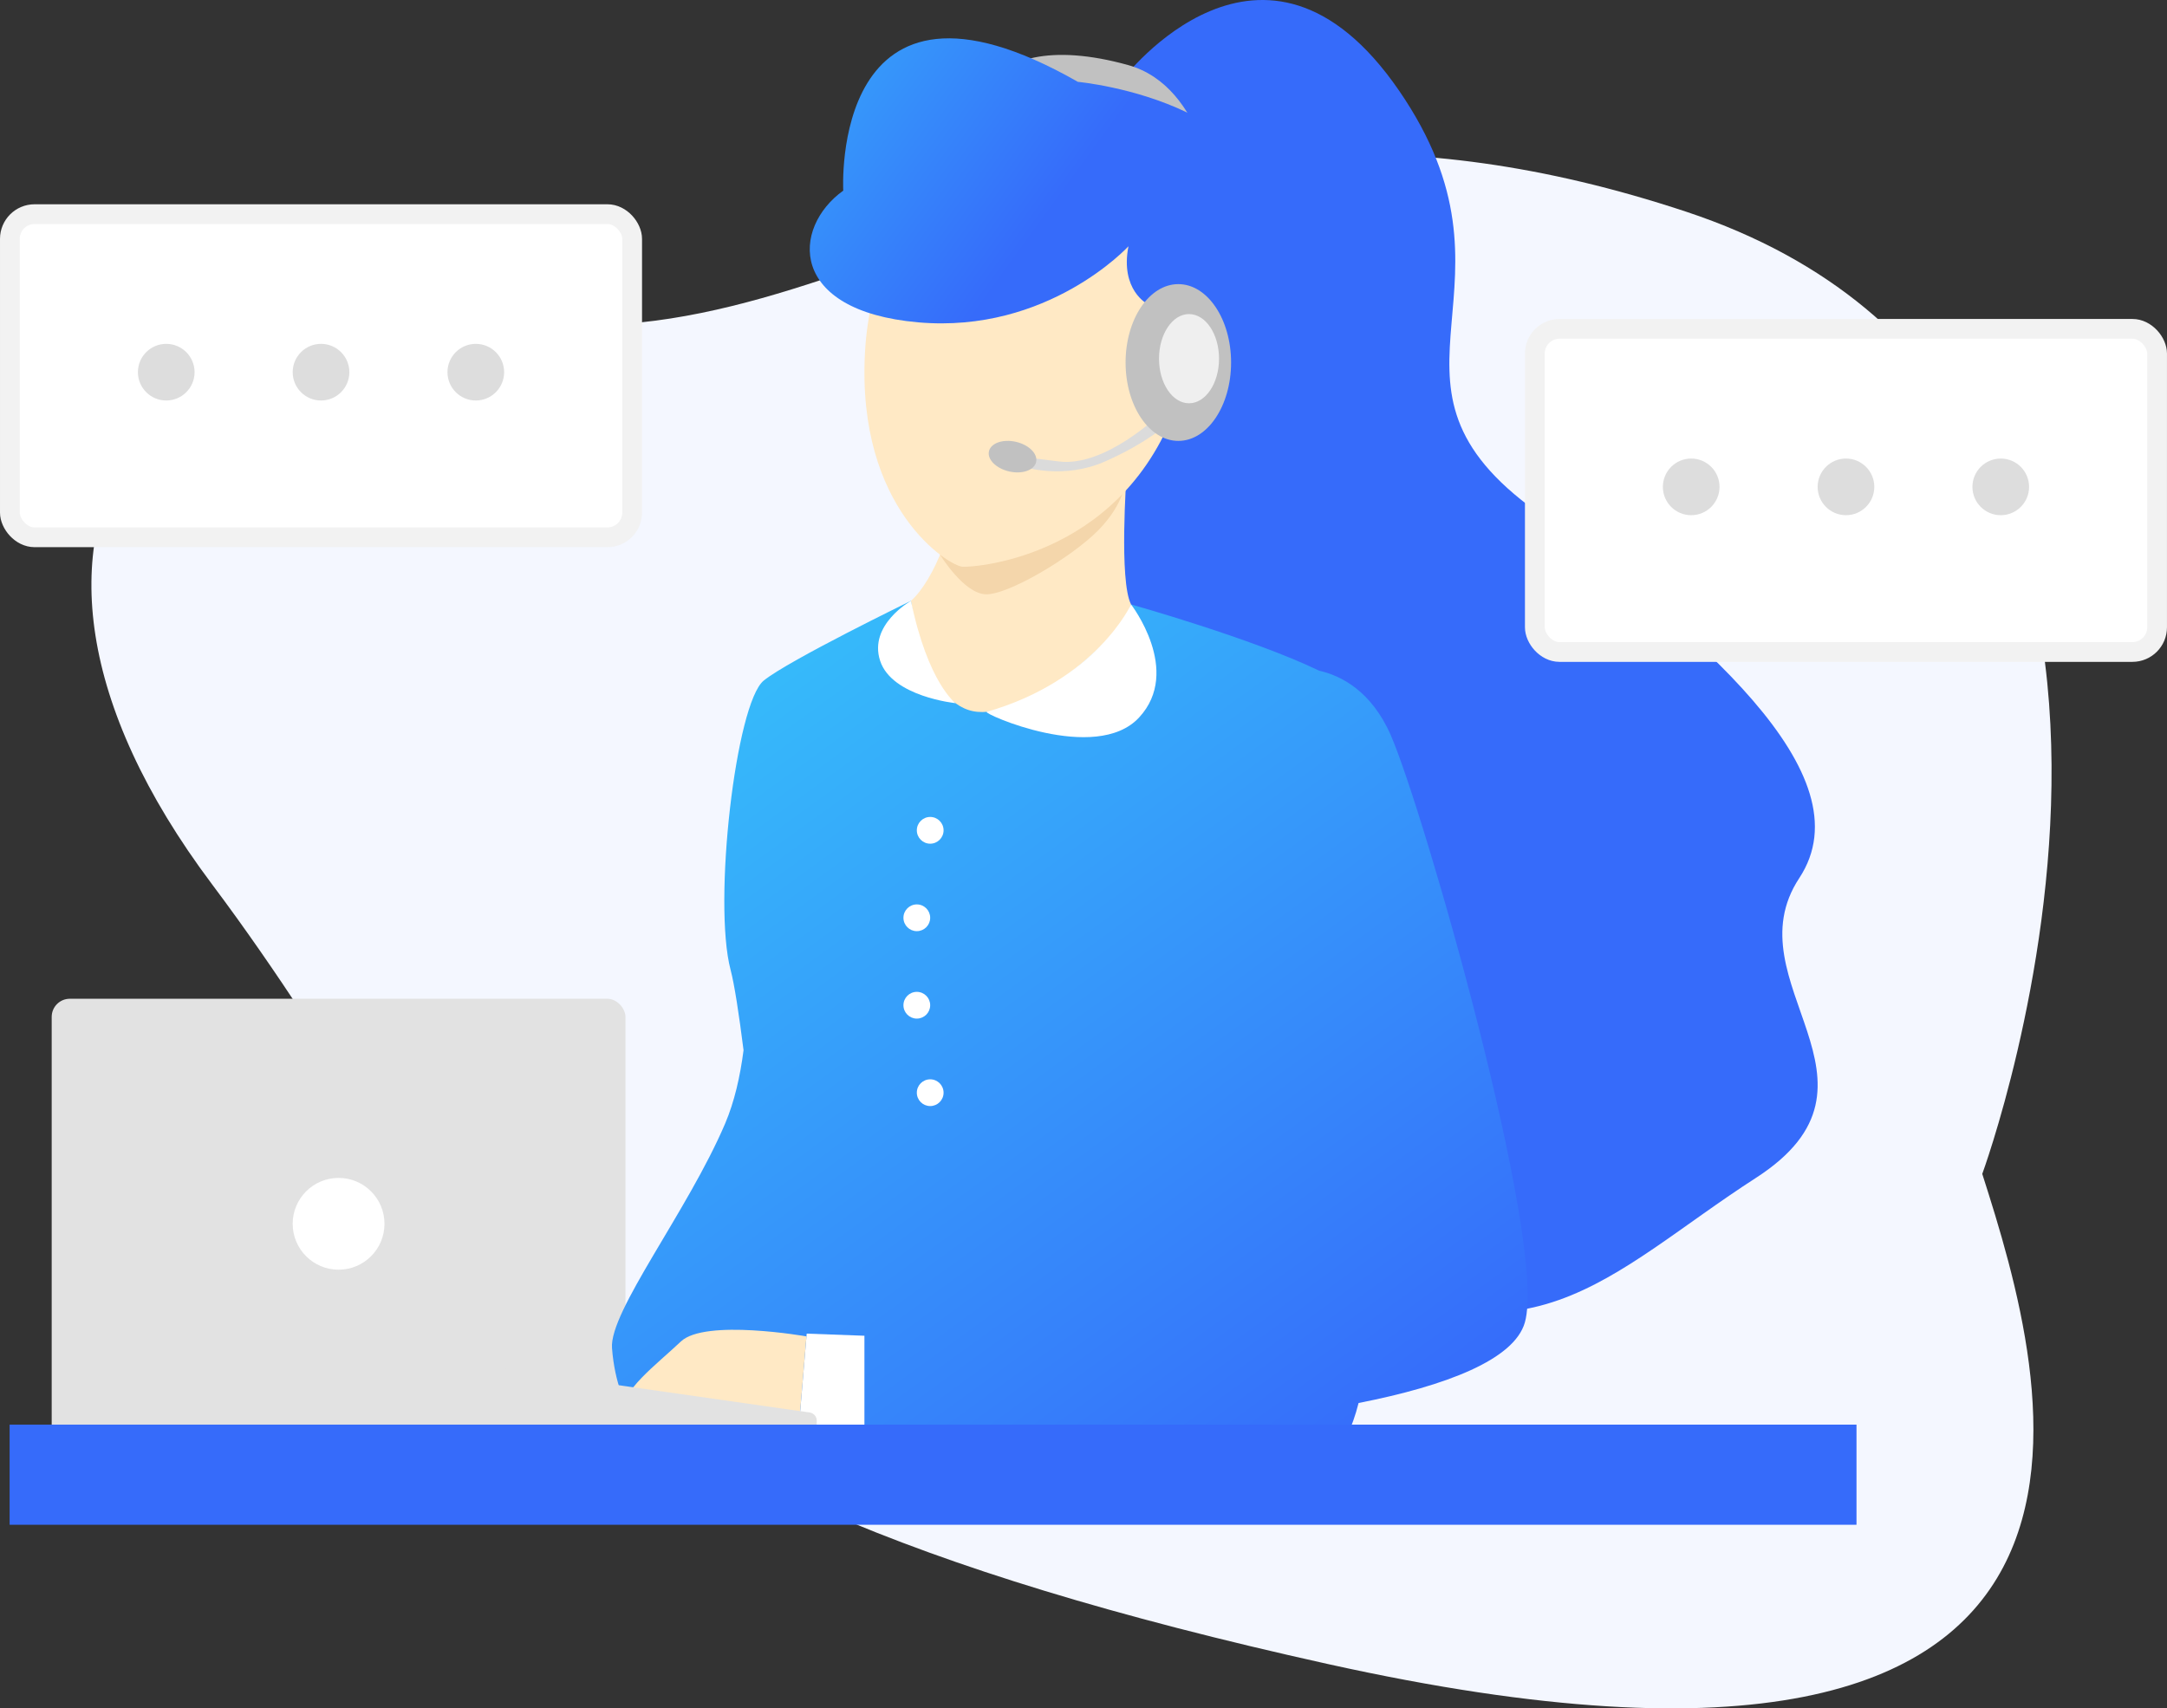
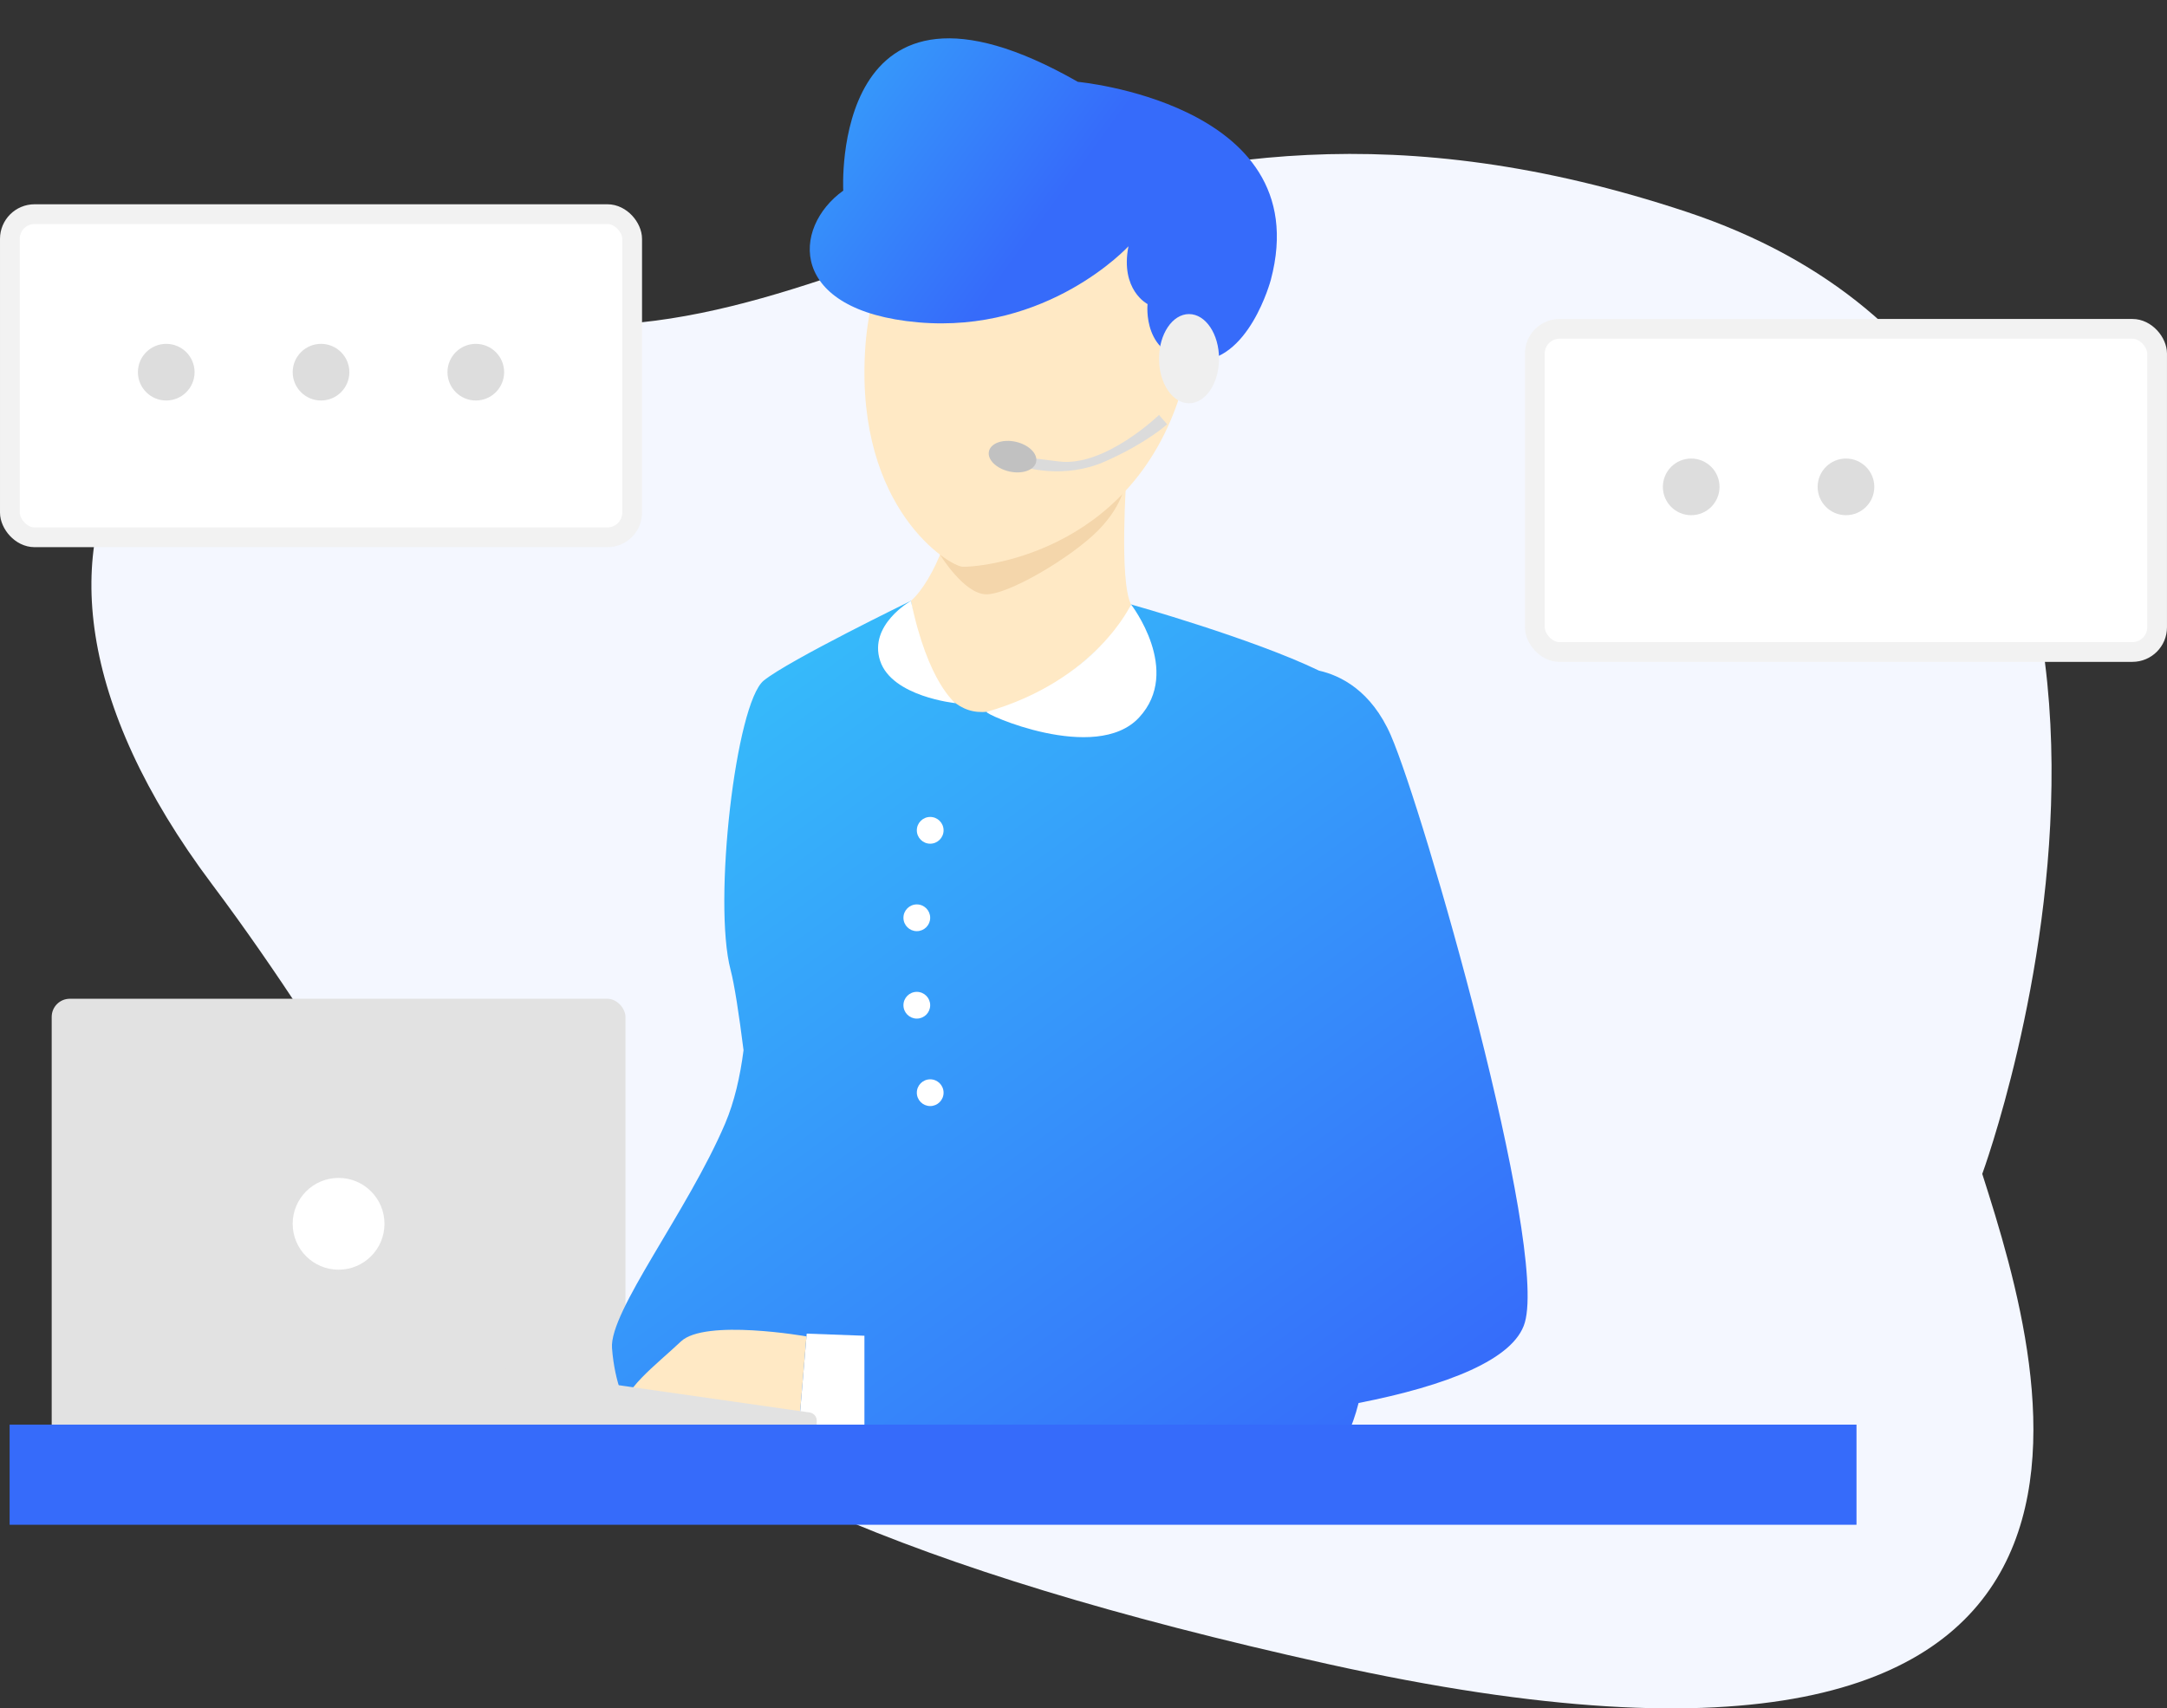
<svg xmlns="http://www.w3.org/2000/svg" viewBox="0 0 1315.76 1037.57">
  <rect x="0" y="0" width="1315.76" height="1037.57" fill="#333333" stroke="none" />
  <defs>
    <style>.f{fill:#ddd;}.g,.h{fill:#fff;}.i{fill:#dbdbdb;}.j{fill:#f4d6ab;}.k{fill:#e2e2e2;}.l{fill:#ffe9c5;}.m{fill:url(#d);}.n{fill:url(#e);}.o{fill:#366bfa;}.p{fill:#c1c1c1;}.q{fill:#efefef;}.r{fill:#f4f7ff;}.h{stroke:#f2f2f2;stroke-miterlimit:10;stroke-width:12px;}</style>
    <linearGradient id="d" x1="406.73" y1="-28.05" x2="753.57" y2="224.34" gradientTransform="matrix(1, 0, 0, 1, 0, 0)" gradientUnits="userSpaceOnUse">
      <stop offset="0" stop-color="#36c5fa" />
      <stop offset=".65" stop-color="#366bfa" />
    </linearGradient>
    <linearGradient id="e" x1="398.42" y1="353.34" x2="804.1" y2="912.31" gradientTransform="matrix(1, 0, 0, 1, 0, 0)" gradientUnits="userSpaceOnUse">
      <stop offset="0" stop-color="#36c5fa" />
      <stop offset="1" stop-color="#366bfa" />
    </linearGradient>
  </defs>
  <g id="a" />
  <g id="b">
    <g id="c">
      <g>
        <path class="r" d="M1203.59,712.97s172.08-467.59-179.67-584.35C672.17,11.86,522.64,226.19,311.97,194.31c-210.67-31.88-348.64,122.23-183.22,342.76,165.42,220.52,154.57,357.68,677.83,473.64,523.26,115.96,436.81-173.46,397.01-297.74Z" />
-         <path class="o" d="M681.98,47.84s85.32-112.19,167.39,7.03c82.06,119.23-23.23,174.97,78.97,252.39,102.19,77.42,205.94,162.58,164.13,226.06-41.81,63.48,63.48,124.15-26.32,182.07-89.81,57.93-140.01,124.68-268.2,45.62-128.19-79.05-199.74-639.7-115.96-713.18Z" />
        <path class="l" d="M684,288.79s-4.62,64.04,2.75,78.3c7.37,14.26,29.88,68.42-54.11,85.31-83.99,16.89-92.95-75.61-79.51-87.49s29.39-48.83,24.88-73.02c-4.51-24.19,106-3.1,106-3.1Z" />
        <path class="j" d="M683.44,291.67s-.37,13.86-16.54,30.34c-16.17,16.48-55.25,39.65-68.59,38.93s-27.54-24.06-27.54-24.06l112.67-45.21Z" />
        <path class="l" d="M721.77,199.28s-.98-82.24-35.75-98.85c-34.77-16.61-88.59,3.74-88.59,3.74,0,0-67.1,14.98-72.24,110.07-5.14,95.09,51.15,129.53,59.27,129.97s101.51-6.15,132.47-105.65c0,0,6.13-19.63,4.84-39.28Z" />
        <rect class="k" x="31.39" y="606.59" width="348.38" height="273.38" rx="11" ry="11" />
        <circle class="g" cx="205.58" cy="743.27" r="27.87" />
        <path class="i" d="M703.72,252.04s-32.75,31.69-60.62,28.23c-27.87-3.46-21.55-2.43-21.55-2.43v5.68s24.13,7.95,49.42-3.25c25.29-11.2,37.68-22.56,37.68-22.56l-4.93-5.68Z" />
        <ellipse class="p" cx="614.83" cy="277.36" rx="9.23" ry="14.69" transform="translate(207.27 814.8) rotate(-77.11)" />
-         <path class="p" d="M738.2,121.46s-6.01-68.79-53.24-81.95c-47.23-13.16-76.46-3.74-84.84,14.11s138.07,67.84,138.07,67.84Z" />
        <path class="m" d="M696.78,184.68s-16.77-8.52-11.61-35.1c0,0-48.77,53.16-127.74,46.19-78.97-6.97-76.87-57.4-45.42-80,0,0-8.43-152.26,142.45-66.06,0,0,34.26,3.16,66.29,18.61,34,16.4,65.49,46.64,50.87,101.65,0,0-13.42,50.72-45.94,49.1-32.52-1.62-28.9-34.39-28.9-34.39Z" />
-         <ellipse class="p" cx="715.46" cy="220.17" rx="32.03" ry="47.61" />
        <ellipse class="q" cx="721.95" cy="217.84" rx="18.22" ry="27.09" />
        <path class="n" d="M844.57,446.76c-11.95-27.42-30.71-36.52-43.66-39.44-40.33-19.5-114.17-40.23-114.17-40.23-6.94,22.67-65.83,71.01-96.03,64.82-30.19-6.19-37.6-66.99-37.6-66.99,0,0-74.02,35.99-89.37,48.41-16.99,13.75-30.97,134.71-20.13,175.74,2.3,8.7,5.01,26.35,7.86,48.77-2.03,15.77-5.52,31.3-11.22,44.65-22.71,53.16-70.34,114.03-68.65,136.26,1.69,22.23,8.77,34.58,8.77,34.58l40.26,3.33s23.7-15.76,49.1-41.34c2.94,32.55,4.83,55.17,4.83,55.17,0,0-2.32,20.52,57.29,36.77,59.61,16.26,230.19-11.04,277.42-27.3,6.57-2.26,11.69-12.27,15.63-27.85,53.21-10.44,94.43-26.33,100.94-48.83,13.94-48.17-61.55-311.23-81.29-356.52Z" />
        <polygon class="g" points="489.81 809.97 524.86 811.26 524.86 865.24 485.17 865.24 489.81 809.97" />
        <path class="l" d="M489.67,811.65s-61.54-10.84-76.25,3.1c-14.71,13.94-37.88,31.18-33.65,41.91,4.23,10.73,105.39,8.58,105.39,8.58l4.5-53.59Z" />
        <path class="k" d="M305.46,831.28l186.16,26.59c2.46,.35,4.29,2.46,4.29,4.95v19.21l-190.45-8.49v-42.26Z" />
        <rect class="o" x="5.84" y="865.24" width="1121.39" height="60.82" />
        <path class="g" d="M599.09,432.34c-2.83,.81,66.21,31.83,92.53,3.44,26.32-28.39-4.87-68.69-4.87-68.69,0,0-21.13,46.24-87.65,65.25Z" />
        <path class="g" d="M553.12,364.91s-25.89,14.54-18.73,36.41c7.16,21.87,45.82,25.75,45.82,25.75,0,0-16.78-12.21-27.09-62.17Z" />
        <circle class="g" cx="564.8" cy="504.29" r="8.12" />
        <circle class="g" cx="556.67" cy="557.41" r="8.12" />
        <circle class="g" cx="556.67" cy="610.52" r="8.12" />
        <circle class="g" cx="564.8" cy="663.64" r="8.12" />
        <rect class="h" x="6" y="130.06" width="377.83" height="196.26" rx="15" ry="15" />
        <g>
          <circle class="f" cx="100.94" cy="226.04" r="17.2" />
          <circle class="f" cx="194.92" cy="226.04" r="17.2" />
          <circle class="f" cx="288.9" cy="226.04" r="17.2" />
        </g>
        <g>
          <rect class="h" x="931.92" y="199.72" width="377.83" height="196.26" rx="15" ry="15" />
          <g>
            <circle class="f" cx="1026.86" cy="295.7" r="17.2" />
            <circle class="f" cx="1120.84" cy="295.7" r="17.2" />
-             <circle class="f" cx="1214.82" cy="295.7" r="17.2" />
          </g>
        </g>
      </g>
    </g>
  </g>
</svg>